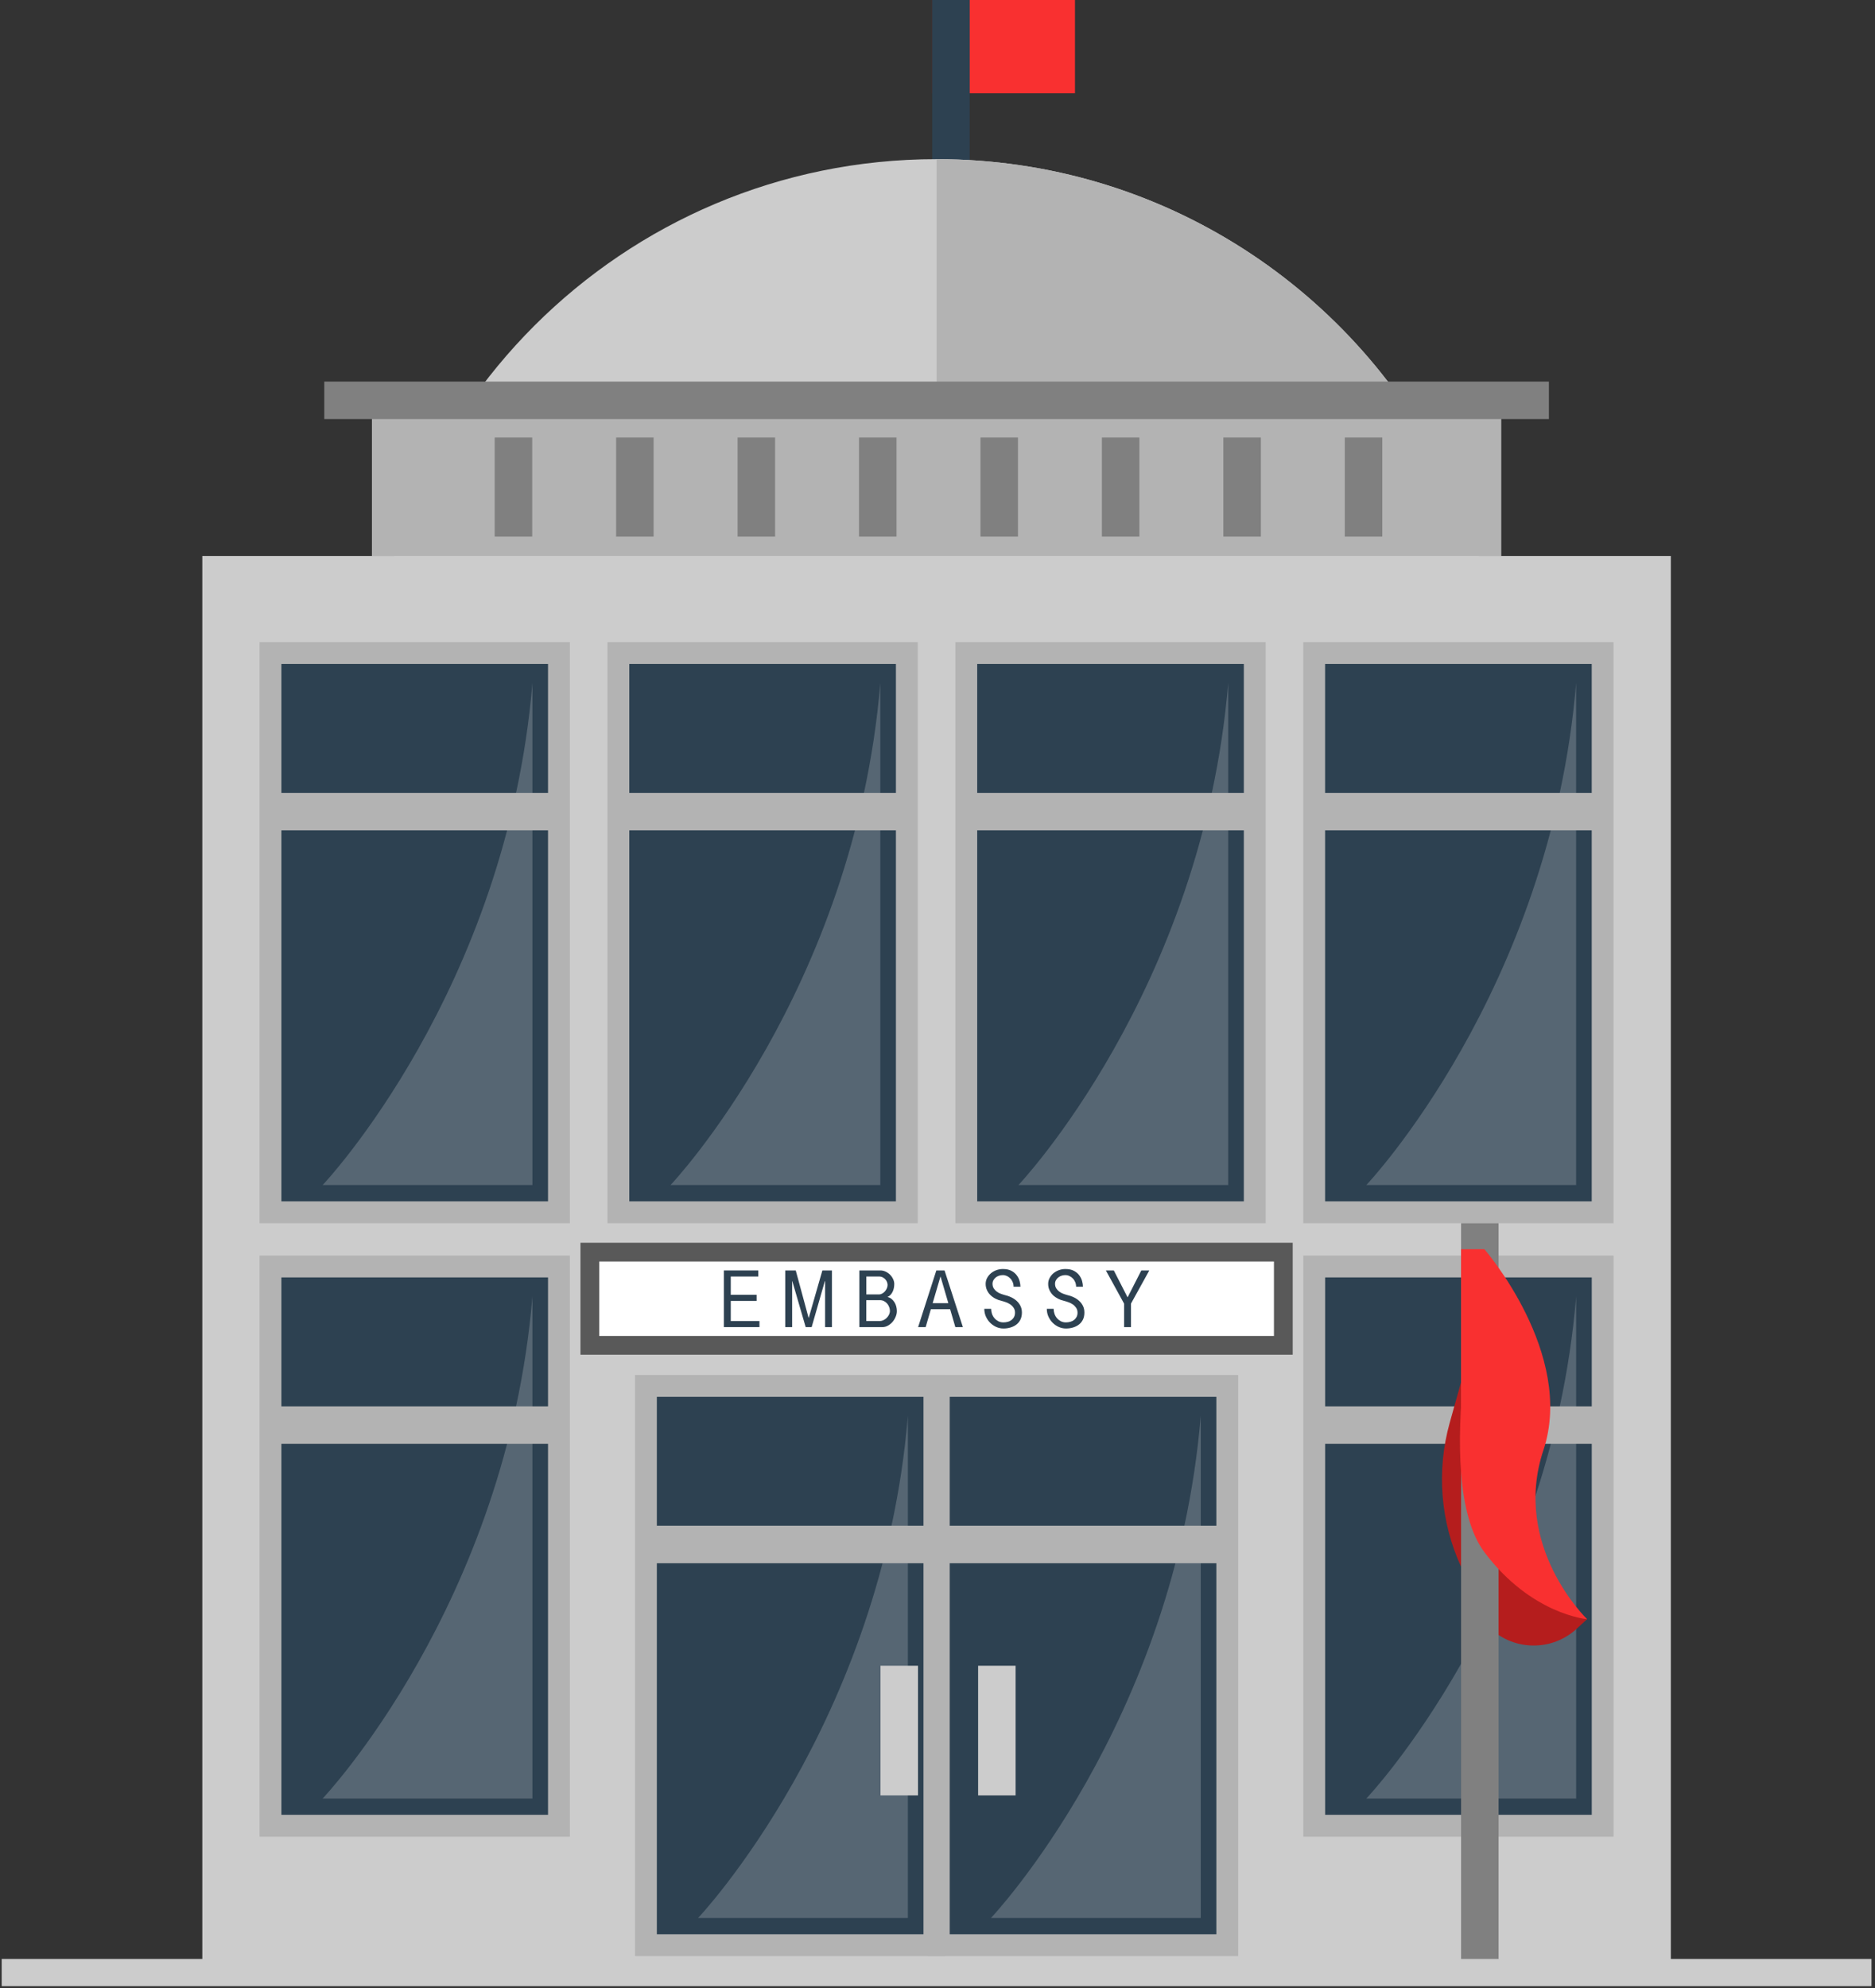
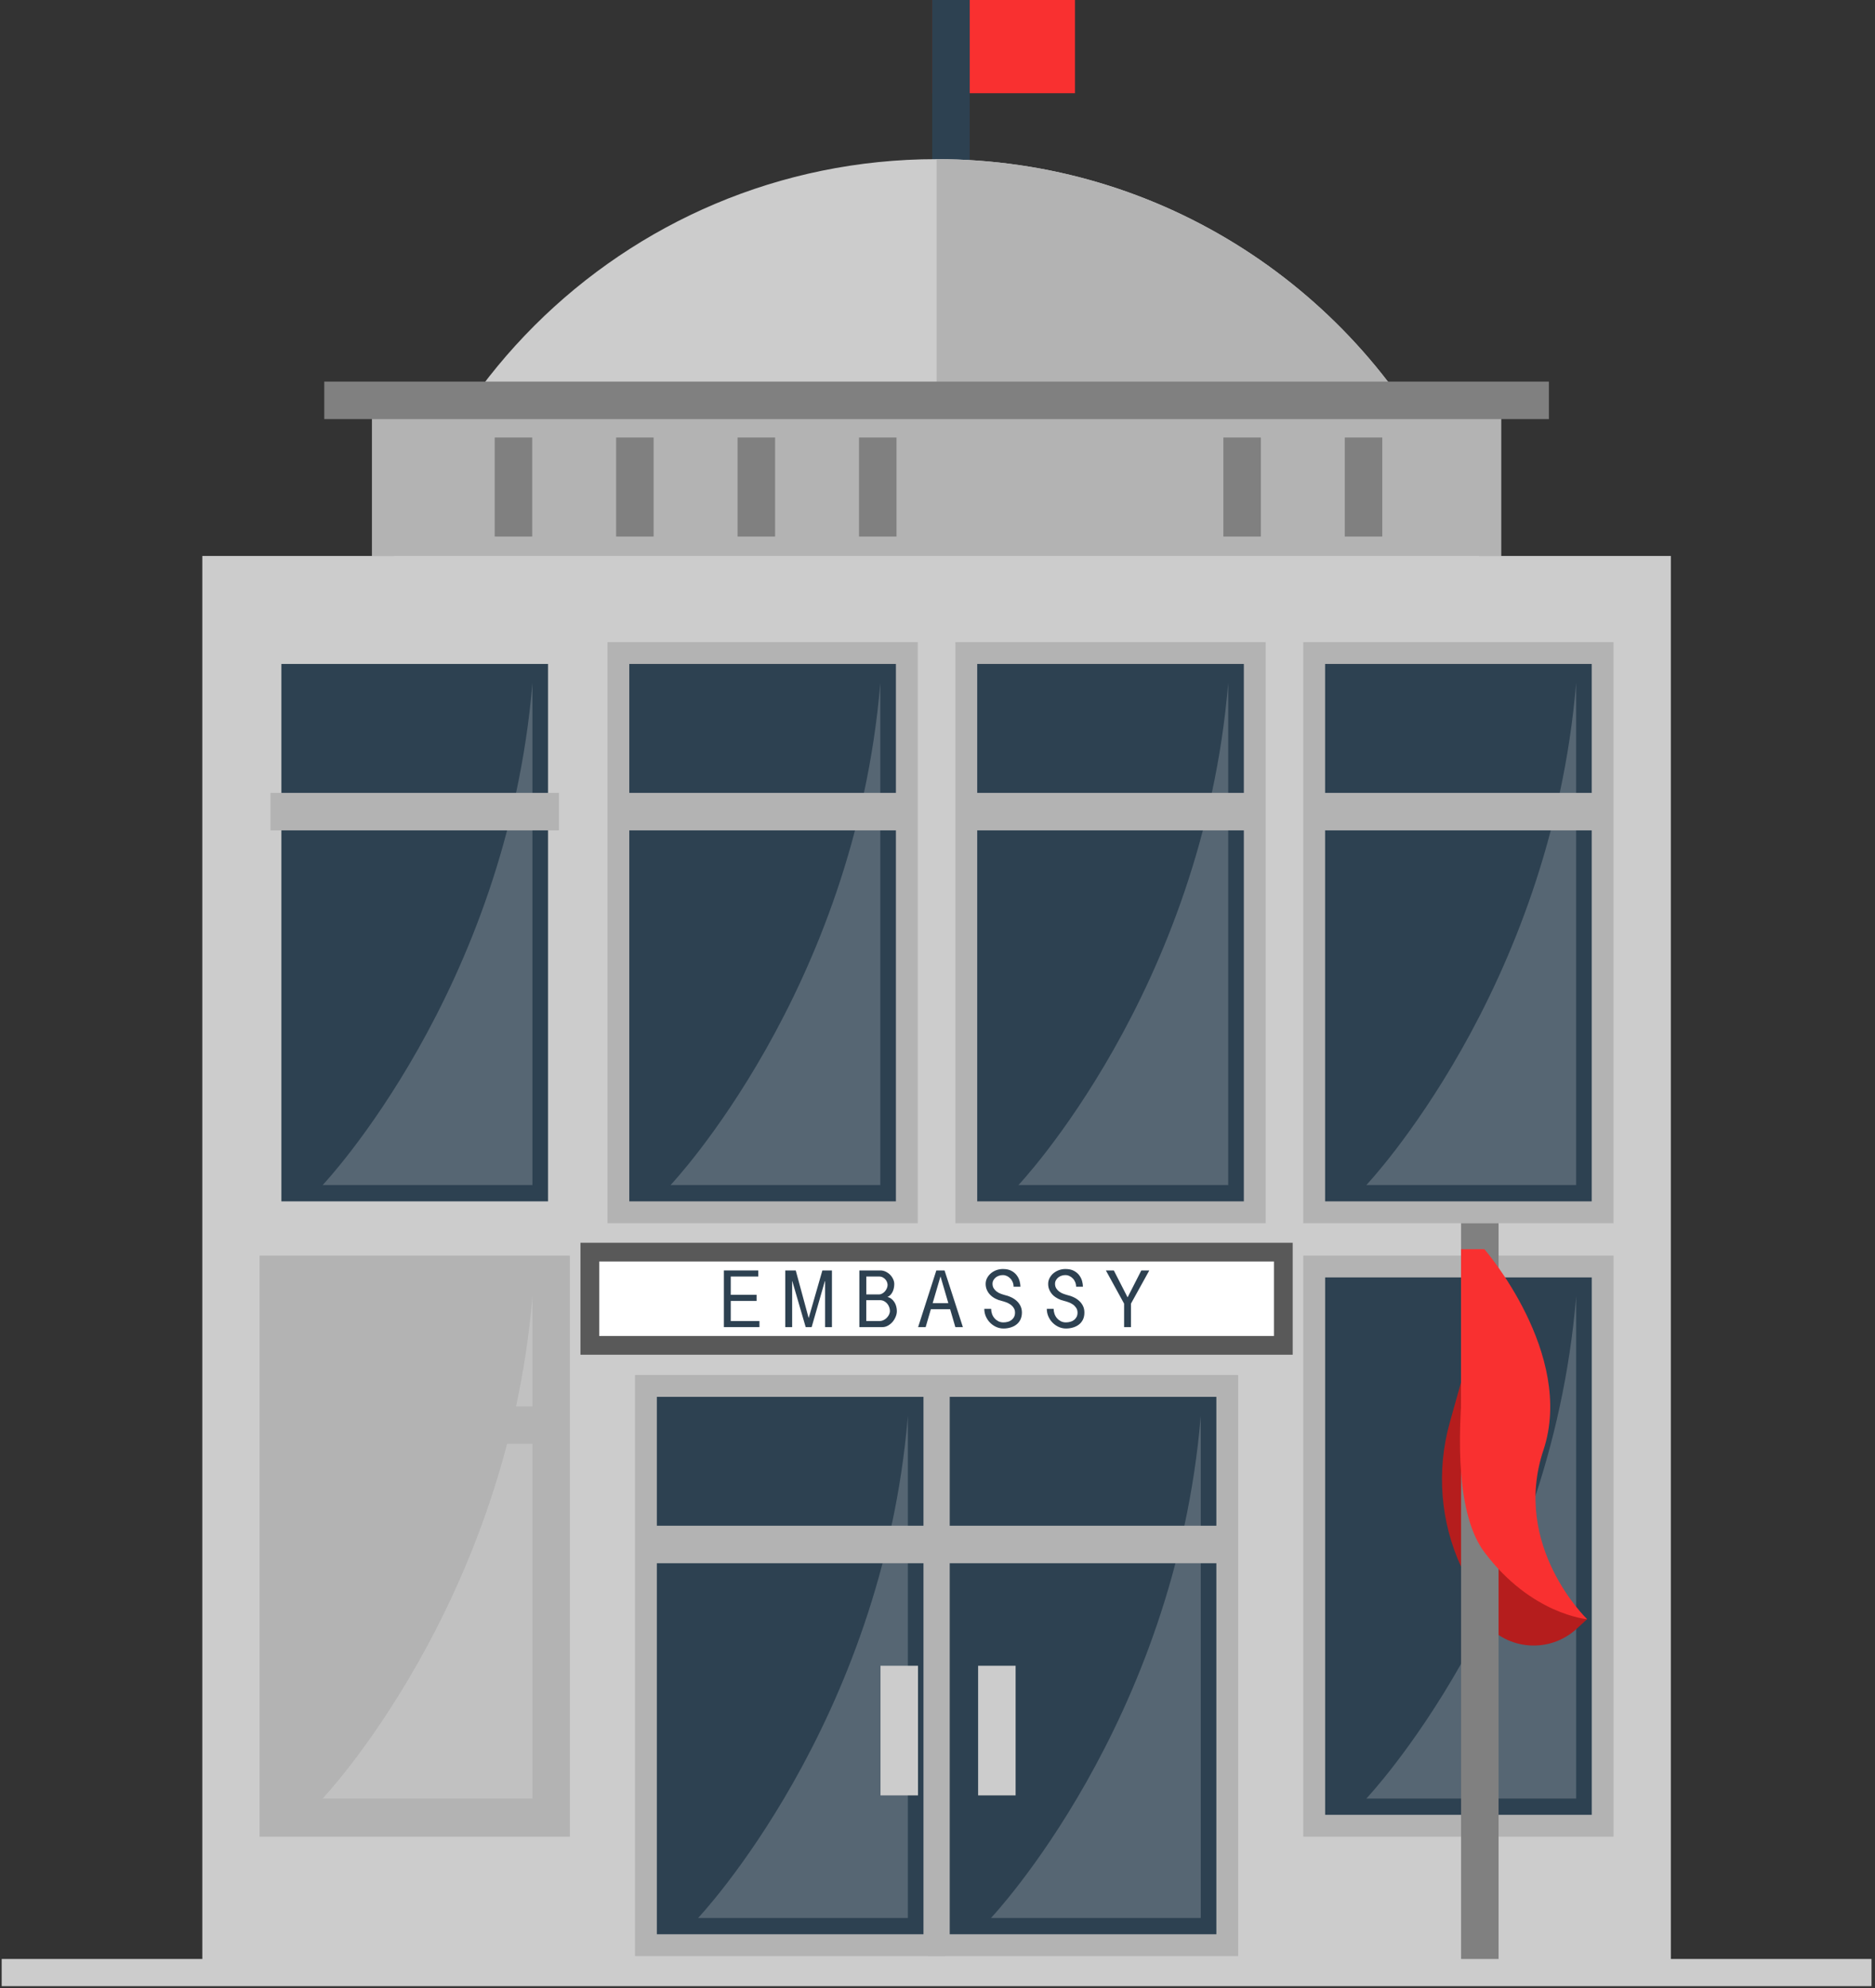
<svg xmlns="http://www.w3.org/2000/svg" width="50px" height="53px" viewBox="0 0 50 53" version="1.1">
  <rect x="0" y="0" width="50" height="53" fill="#333333" stroke="none" />
  <title>0DDF9E75-DC7C-4D63-A3D3-A32E00D80E0D</title>
  <desc>Created with sketchtool.</desc>
  <g id="Page-1" stroke="none" stroke-width="1" fill="none" fill-rule="evenodd">
    <g id="C" transform="translate(-975, -911)">
      <g id="002-embassy-copy" transform="translate(975, 911)">
        <rect id="Rectangle" fill="#F93030" x="24.859" y="0" width="3.807" height="2.485" />
        <rect id="Rectangle" fill="#2D4151" x="24.859" y="0" width="1" height="5.591" />
        <path d="M40.143,19.401 C40.143,27.774 33.352,34.56 24.976,34.56 C16.598,34.56 9.808,27.774 9.808,19.401 C9.808,11.029 16.598,4.243 24.976,4.243 C31.006,4.243 36.214,7.759 38.658,12.852 C39.61,14.835 40.143,17.055 40.143,19.401 Z" id="Path" fill="#CCCCCC" />
        <path d="M38.658,12.852 L24.976,12.852 L24.976,4.243 C31.006,4.243 36.214,7.759 38.658,12.852 Z" id="Path" fill="#B3B3B3" />
        <g id="Group" transform="translate(9.907, 11.066)">
          <rect id="Rectangle" fill="#B3B3B3" x="0.011" y="0.07" width="30.116" height="3.696" />
          <g transform="translate(3.263, 0.582)" fill="#808080" id="Rectangle">
            <rect x="0.022" y="0.016" width="1" height="2.64" />
            <rect x="3.26" y="0.016" width="1" height="2.64" />
            <rect x="6.499" y="0.016" width="1" height="2.64" />
            <rect x="9.737" y="0.016" width="1" height="2.64" />
-             <rect x="12.976" y="0.016" width="1" height="2.64" />
-             <rect x="16.214" y="0.016" width="1" height="2.64" />
            <rect x="19.453" y="0.016" width="1" height="2.64" />
            <rect x="22.691" y="0.016" width="1" height="2.64" />
          </g>
        </g>
        <rect id="Rectangle" fill="#808080" x="8.647" y="10.173" width="32.657" height="1" />
        <polygon id="Path" fill="#CCCCCC" points="44.556 52.226 44.556 14.822 5.395 14.822 5.395 52.226 0.045 52.226 0.045 52.951 49.907 52.951 49.907 52.226" />
        <g id="Group" transform="translate(16.9, 36.576)">
          <g>
            <rect id="Rectangle" fill="#B3B3B3" x="0.033" y="0.082" width="8.275" height="15.492" />
            <rect id="Rectangle" fill="#2D4151" x="0.616" y="0.664" width="7.11" height="14.327" />
            <path d="M7.31,1.172 L7.31,14.557 L1.716,14.557 C1.716,14.557 6.625,9.376 7.31,1.172 Z" id="Path" fill="#FCFAFA" opacity="0.2" />
            <rect id="Rectangle" fill="#B3B3B3" x="0.325" y="4.1" width="7.692" height="1" />
          </g>
          <g transform="translate(7.809, 0)">
            <rect id="Rectangle" fill="#B3B3B3" x="0.034" y="0.082" width="8.275" height="15.492" />
            <rect id="Rectangle" fill="#2D4151" x="0.617" y="0.664" width="7.11" height="14.327" />
            <path d="M7.311,1.172 L7.311,14.557 L1.717,14.557 C1.717,14.557 6.626,9.376 7.311,1.172 Z" id="Path" fill="#FCFAFA" opacity="0.2" />
            <rect id="Rectangle" fill="#B3B3B3" x="0.326" y="4.1" width="7.692" height="1" />
          </g>
        </g>
        <g id="Group" transform="translate(34.732, 33.431)">
          <rect id="Rectangle" fill="#B3B3B3" x="0.022" y="0.043" width="8.275" height="15.492" />
          <rect id="Rectangle" fill="#2D4151" x="0.605" y="0.625" width="7.11" height="14.327" />
          <path d="M7.299,1.133 L7.299,14.518 L1.704,14.518 C1.704,14.518 6.613,9.338 7.299,1.133 Z" id="Path" fill="#FCFAFA" opacity="0.2" />
-           <rect id="Rectangle" fill="#B3B3B3" x="0.313" y="4.062" width="7.692" height="1" />
        </g>
        <g id="Group" transform="translate(6.876, 33.431)">
          <rect id="Rectangle" fill="#B3B3B3" x="0.046" y="0.043" width="8.275" height="15.492" />
-           <rect id="Rectangle" fill="#2D4151" x="0.628" y="0.625" width="7.11" height="14.327" />
          <path d="M7.322,1.133 L7.322,14.518 L1.728,14.518 C1.728,14.518 6.637,9.338 7.322,1.133 Z" id="Path" fill="#FCFAFA" opacity="0.2" />
          <rect id="Rectangle" fill="#B3B3B3" x="0.337" y="4.062" width="7.692" height="1" />
        </g>
        <g id="Group" transform="translate(6.876, 17.007)">
          <g transform="translate(27.855, 0)">
            <rect id="Rectangle" fill="#B3B3B3" x="0.022" y="0.112" width="8.275" height="15.492" />
            <rect id="Rectangle" fill="#2D4151" x="0.605" y="0.694" width="7.11" height="14.327" />
            <path d="M7.299,1.202 L7.299,14.587 L1.704,14.587 C1.704,14.587 6.613,9.407 7.299,1.202 Z" id="Path" fill="#FCFAFA" opacity="0.2" />
            <rect id="Rectangle" fill="#B3B3B3" x="0.313" y="4.131" width="7.692" height="1" />
          </g>
          <g>
-             <rect id="Rectangle" fill="#B3B3B3" x="0.046" y="0.112" width="8.275" height="15.492" />
            <rect id="Rectangle" fill="#2D4151" x="0.628" y="0.694" width="7.11" height="14.327" />
            <path d="M7.322,1.202 L7.322,14.587 L1.728,14.587 C1.728,14.587 6.637,9.407 7.322,1.202 Z" id="Path" fill="#FCFAFA" opacity="0.2" />
            <rect id="Rectangle" fill="#B3B3B3" x="0.337" y="4.131" width="7.692" height="1" />
          </g>
          <g transform="translate(9.207, 0)">
            <rect id="Rectangle" fill="#B3B3B3" x="0.116" y="0.112" width="8.275" height="15.492" />
            <rect id="Rectangle" fill="#2D4151" x="0.698" y="0.694" width="7.11" height="14.327" />
            <path d="M7.392,1.202 L7.392,14.587 L1.798,14.587 C1.798,14.587 6.707,9.407 7.392,1.202 Z" id="Path" fill="#FCFAFA" opacity="0.2" />
            <rect id="Rectangle" fill="#B3B3B3" x="0.407" y="4.131" width="7.692" height="1" />
          </g>
          <g transform="translate(18.531, 0)">
            <rect id="Rectangle" fill="#B3B3B3" x="0.069" y="0.112" width="8.275" height="15.492" />
            <rect id="Rectangle" fill="#2D4151" x="0.652" y="0.694" width="7.11" height="14.327" />
            <path d="M7.345,1.202 L7.345,14.587 L1.751,14.587 C1.751,14.587 6.66,9.407 7.345,1.202 Z" id="Path" fill="#FCFAFA" opacity="0.2" />
            <rect id="Rectangle" fill="#B3B3B3" x="0.36" y="4.131" width="7.692" height="1" />
          </g>
        </g>
        <rect id="Rectangle" stroke="#595959" stroke-width="0.5" fill="#FFFFFF" x="15.729" y="33.382" width="18.493" height="2.485" />
        <g id="Group" transform="translate(19.231, 33.78)" fill="#2D4151">
          <polygon id="Path" points="0.989 0.09 0.989 0.252 0.256 0.252 0.256 0.74 0.945 0.74 0.945 0.903 0.256 0.903 0.256 1.439 1.021 1.439 1.021 1.601 0.073 1.601 0.073 0.09" />
          <polygon id="Path" points="1.989 0.09 2.331 1.352 2.336 1.352 2.699 0.09 2.954 0.09 2.954 1.601 2.772 1.601 2.772 0.375 2.765 0.375 2.413 1.601 2.254 1.601 1.897 0.375 1.893 0.375 1.893 1.601 1.71 1.601 1.71 0.09" />
          <path d="M3.685,0.09 L4.248,0.09 C4.296,0.09 4.342,0.101 4.387,0.122 C4.431,0.143 4.471,0.171 4.505,0.205 C4.539,0.239 4.566,0.278 4.586,0.322 C4.606,0.365 4.616,0.409 4.616,0.453 C4.616,0.489 4.612,0.525 4.605,0.56 C4.598,0.595 4.587,0.628 4.572,0.659 C4.556,0.691 4.538,0.718 4.515,0.742 C4.493,0.765 4.466,0.784 4.435,0.797 C4.479,0.808 4.516,0.826 4.546,0.852 C4.577,0.878 4.603,0.908 4.624,0.942 C4.645,0.976 4.66,1.014 4.67,1.054 C4.68,1.094 4.685,1.134 4.685,1.174 C4.685,1.223 4.675,1.272 4.654,1.323 C4.633,1.374 4.605,1.42 4.57,1.462 C4.534,1.503 4.493,1.536 4.446,1.562 C4.399,1.588 4.349,1.601 4.296,1.601 L3.685,1.601 L3.685,0.09 Z M3.87,0.729 L4.212,0.729 C4.241,0.729 4.269,0.721 4.297,0.705 C4.324,0.689 4.349,0.669 4.37,0.645 C4.39,0.62 4.407,0.593 4.419,0.564 C4.431,0.534 4.438,0.505 4.438,0.478 C4.438,0.455 4.433,0.431 4.424,0.404 C4.415,0.377 4.4,0.353 4.381,0.331 C4.362,0.309 4.338,0.29 4.31,0.275 C4.281,0.26 4.249,0.252 4.212,0.252 L3.871,0.252 L3.871,0.729 L3.87,0.729 Z M3.87,1.439 L4.23,1.439 C4.262,1.439 4.295,1.431 4.327,1.416 C4.359,1.401 4.388,1.381 4.413,1.356 C4.439,1.33 4.46,1.302 4.476,1.269 C4.492,1.236 4.5,1.202 4.5,1.167 C4.5,1.135 4.494,1.102 4.481,1.068 C4.469,1.034 4.452,1.003 4.428,0.975 C4.405,0.948 4.377,0.926 4.344,0.908 C4.311,0.891 4.274,0.882 4.232,0.882 L3.87,0.882 L3.87,1.439 Z" id="Shape" fill-rule="nonzero" />
          <path d="M5.957,0.09 L6.446,1.601 L6.245,1.601 L6.106,1.124 L5.592,1.124 L5.453,1.601 L5.252,1.601 L5.738,0.09 L5.957,0.09 Z M5.64,0.962 L6.058,0.962 L5.85,0.252 L5.848,0.252 L5.64,0.962 Z" id="Shape" fill-rule="nonzero" />
          <path d="M7.199,1.112 C7.199,1.158 7.207,1.203 7.222,1.247 C7.237,1.291 7.259,1.33 7.288,1.363 C7.317,1.397 7.352,1.424 7.392,1.445 C7.433,1.465 7.477,1.475 7.526,1.475 C7.567,1.475 7.607,1.47 7.645,1.459 C7.683,1.449 7.716,1.432 7.744,1.41 C7.772,1.388 7.795,1.361 7.811,1.329 C7.828,1.297 7.836,1.259 7.836,1.215 C7.836,1.167 7.825,1.124 7.801,1.089 C7.778,1.053 7.748,1.022 7.712,0.997 C7.676,0.972 7.637,0.952 7.594,0.937 C7.552,0.922 7.511,0.909 7.473,0.9 C7.42,0.888 7.368,0.87 7.318,0.844 C7.268,0.819 7.223,0.788 7.185,0.751 C7.146,0.714 7.114,0.67 7.09,0.619 C7.066,0.568 7.053,0.511 7.053,0.449 C7.053,0.392 7.066,0.34 7.092,0.291 C7.118,0.242 7.153,0.2 7.195,0.164 C7.238,0.129 7.287,0.101 7.342,0.081 C7.397,0.062 7.453,0.052 7.511,0.052 C7.604,0.052 7.681,0.068 7.741,0.101 C7.802,0.133 7.849,0.174 7.884,0.222 C7.92,0.27 7.944,0.321 7.959,0.376 C7.973,0.43 7.981,0.48 7.981,0.524 L7.798,0.524 C7.798,0.48 7.79,0.439 7.774,0.401 C7.758,0.363 7.737,0.33 7.71,0.303 C7.684,0.275 7.654,0.254 7.62,0.238 C7.585,0.222 7.549,0.214 7.512,0.214 C7.477,0.214 7.443,0.219 7.41,0.23 C7.378,0.24 7.349,0.256 7.323,0.276 C7.297,0.297 7.276,0.322 7.26,0.351 C7.244,0.38 7.236,0.411 7.236,0.446 C7.236,0.492 7.247,0.532 7.267,0.565 C7.288,0.599 7.314,0.628 7.346,0.652 C7.378,0.676 7.413,0.696 7.452,0.71 C7.491,0.725 7.528,0.736 7.563,0.746 C7.622,0.759 7.679,0.779 7.734,0.805 C7.789,0.831 7.838,0.863 7.88,0.902 C7.923,0.941 7.957,0.986 7.982,1.038 C8.007,1.089 8.02,1.148 8.02,1.213 C8.02,1.282 8.007,1.342 7.983,1.395 C7.959,1.447 7.924,1.492 7.88,1.527 C7.836,1.563 7.784,1.59 7.723,1.609 C7.663,1.628 7.598,1.638 7.528,1.638 C7.462,1.638 7.398,1.624 7.336,1.597 C7.275,1.569 7.22,1.532 7.173,1.485 C7.126,1.438 7.088,1.382 7.059,1.318 C7.031,1.254 7.017,1.186 7.017,1.113 L7.199,1.113 L7.199,1.112 Z" id="Path" />
          <path d="M8.866,1.112 C8.866,1.158 8.874,1.203 8.889,1.247 C8.904,1.291 8.926,1.33 8.955,1.363 C8.984,1.397 9.019,1.424 9.059,1.445 C9.099,1.465 9.144,1.475 9.193,1.475 C9.234,1.475 9.273,1.47 9.311,1.459 C9.349,1.449 9.383,1.432 9.411,1.41 C9.439,1.388 9.461,1.361 9.478,1.329 C9.495,1.297 9.503,1.259 9.503,1.215 C9.503,1.167 9.491,1.124 9.468,1.089 C9.444,1.053 9.415,1.022 9.379,0.997 C9.343,0.972 9.304,0.952 9.261,0.937 C9.219,0.922 9.178,0.909 9.14,0.9 C9.087,0.888 9.035,0.87 8.985,0.844 C8.935,0.819 8.89,0.788 8.851,0.751 C8.813,0.714 8.781,0.67 8.757,0.619 C8.732,0.568 8.72,0.511 8.72,0.449 C8.72,0.392 8.733,0.34 8.759,0.291 C8.785,0.242 8.819,0.2 8.862,0.164 C8.905,0.129 8.954,0.101 9.009,0.081 C9.064,0.062 9.12,0.052 9.178,0.052 C9.271,0.052 9.348,0.068 9.408,0.101 C9.468,0.133 9.516,0.174 9.551,0.222 C9.586,0.27 9.611,0.321 9.626,0.376 C9.64,0.43 9.647,0.48 9.647,0.524 L9.465,0.524 C9.465,0.48 9.457,0.439 9.441,0.401 C9.425,0.363 9.404,0.33 9.377,0.303 C9.351,0.275 9.321,0.254 9.286,0.238 C9.252,0.222 9.216,0.214 9.178,0.214 C9.143,0.214 9.11,0.219 9.077,0.23 C9.045,0.24 9.015,0.256 8.99,0.276 C8.964,0.297 8.943,0.322 8.927,0.351 C8.911,0.38 8.903,0.411 8.903,0.446 C8.903,0.492 8.914,0.532 8.934,0.565 C8.955,0.599 8.981,0.628 9.013,0.652 C9.045,0.676 9.08,0.696 9.119,0.71 C9.158,0.725 9.195,0.736 9.23,0.746 C9.289,0.759 9.346,0.779 9.401,0.805 C9.456,0.831 9.505,0.863 9.547,0.902 C9.59,0.941 9.624,0.986 9.649,1.038 C9.674,1.089 9.686,1.148 9.686,1.213 C9.686,1.282 9.674,1.342 9.65,1.395 C9.625,1.447 9.591,1.492 9.547,1.527 C9.503,1.563 9.45,1.59 9.39,1.609 C9.33,1.628 9.265,1.638 9.194,1.638 C9.129,1.638 9.065,1.624 9.003,1.597 C8.941,1.569 8.887,1.532 8.84,1.485 C8.792,1.438 8.755,1.382 8.726,1.318 C8.698,1.254 8.684,1.186 8.684,1.113 L8.866,1.113 L8.866,1.112 Z" id="Path" />
          <polygon id="Path" points="10.471 0.09 10.836 0.804 10.84 0.804 11.204 0.09 11.417 0.09 10.928 0.975 10.928 1.601 10.745 1.601 10.745 0.975 10.259 0.09" />
        </g>
        <g id="Group" transform="translate(38.345, 32.499)">
          <path d="M0.617,9.27 C0.065,8.067 -0.042,6.707 0.314,5.432 L1.239,2.126 L0.617,9.27 Z" id="Path" fill="#B51D1D" />
          <path d="M3.978,10.668 L3.698,10.925 C2.98,11.585 1.853,11.503 1.238,10.745 L1.238,8.105 L3.978,10.668 Z" id="Path" fill="#B51D1D" />
          <rect id="Rectangle" fill="#808080" x="0.617" y="0.112" width="1" height="19.615" />
          <path d="M1.239,0.805 C1.239,0.805 3.667,3.601 2.812,6.164 C1.958,8.726 3.978,10.668 3.978,10.668 C3.978,10.668 2.492,10.549 1.239,8.882 C-0.228,6.931 1.239,0.805 1.239,0.805 Z" id="Path" fill="#F93030" />
          <polygon id="Path" fill="#F93030" points="0.617 5.678 1.239 6.61 1.239 0.805 0.617 0.805" />
        </g>
        <g id="Group" transform="translate(23.427, 44.38)" fill="#CCCCCC">
          <rect id="Rectangle" x="0.053" y="0.029" width="1" height="3.456" />
          <rect id="Rectangle" x="2.656" y="0.029" width="1" height="3.456" />
        </g>
      </g>
    </g>
  </g>
</svg>